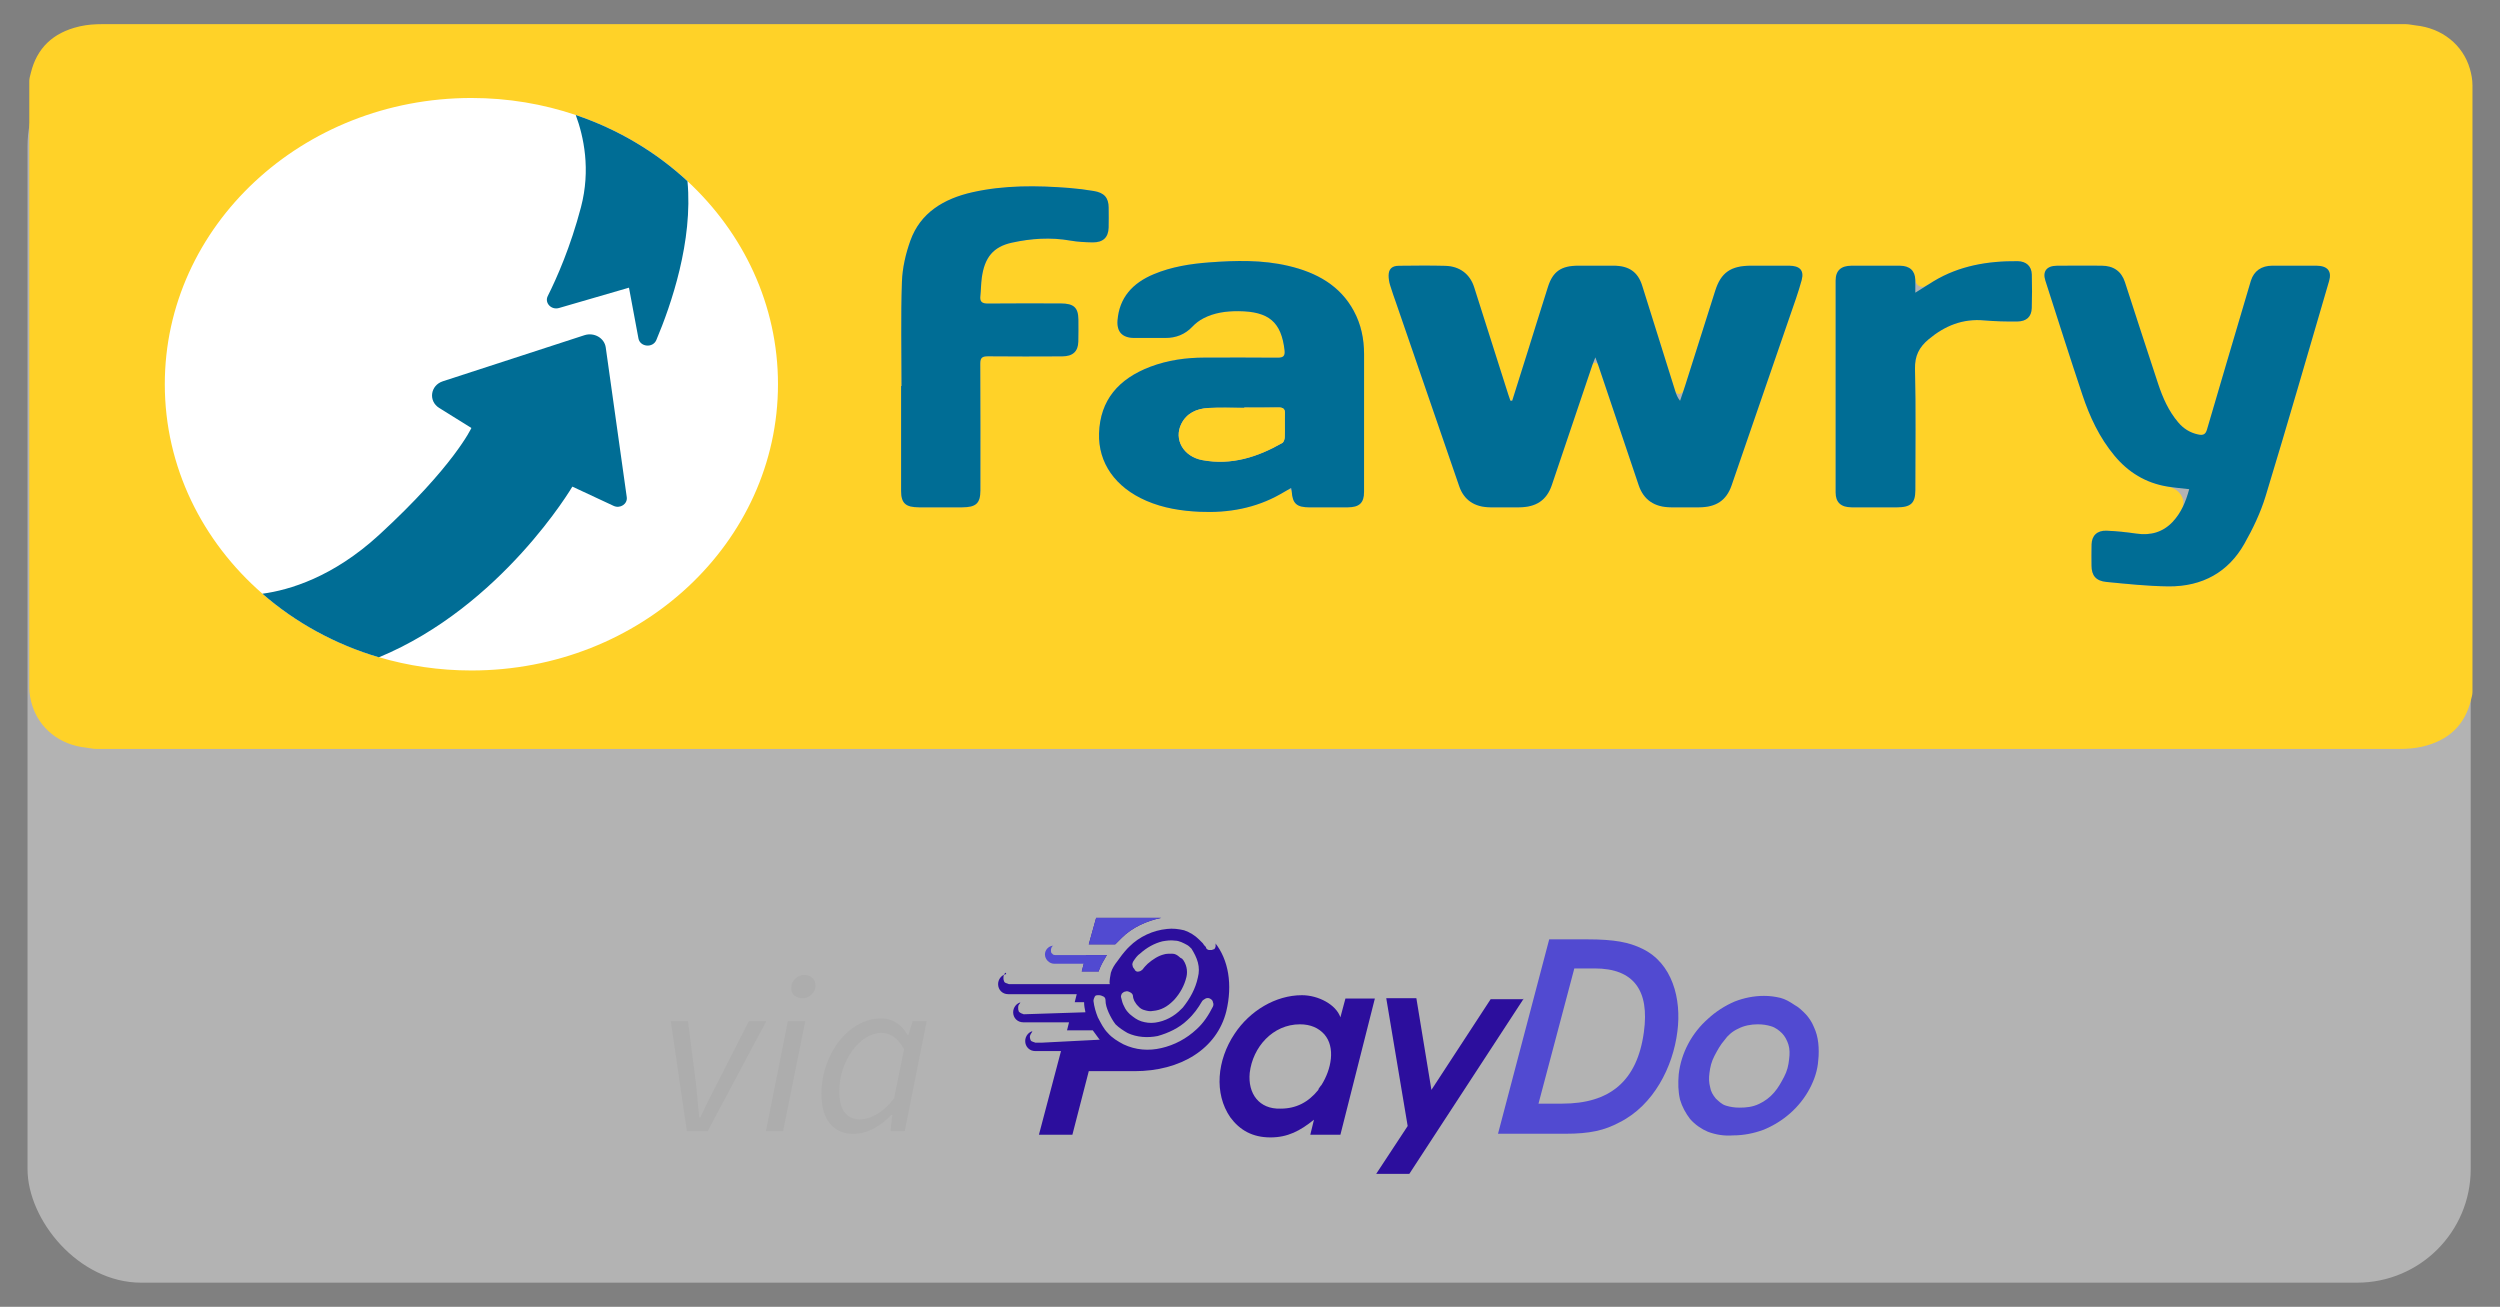
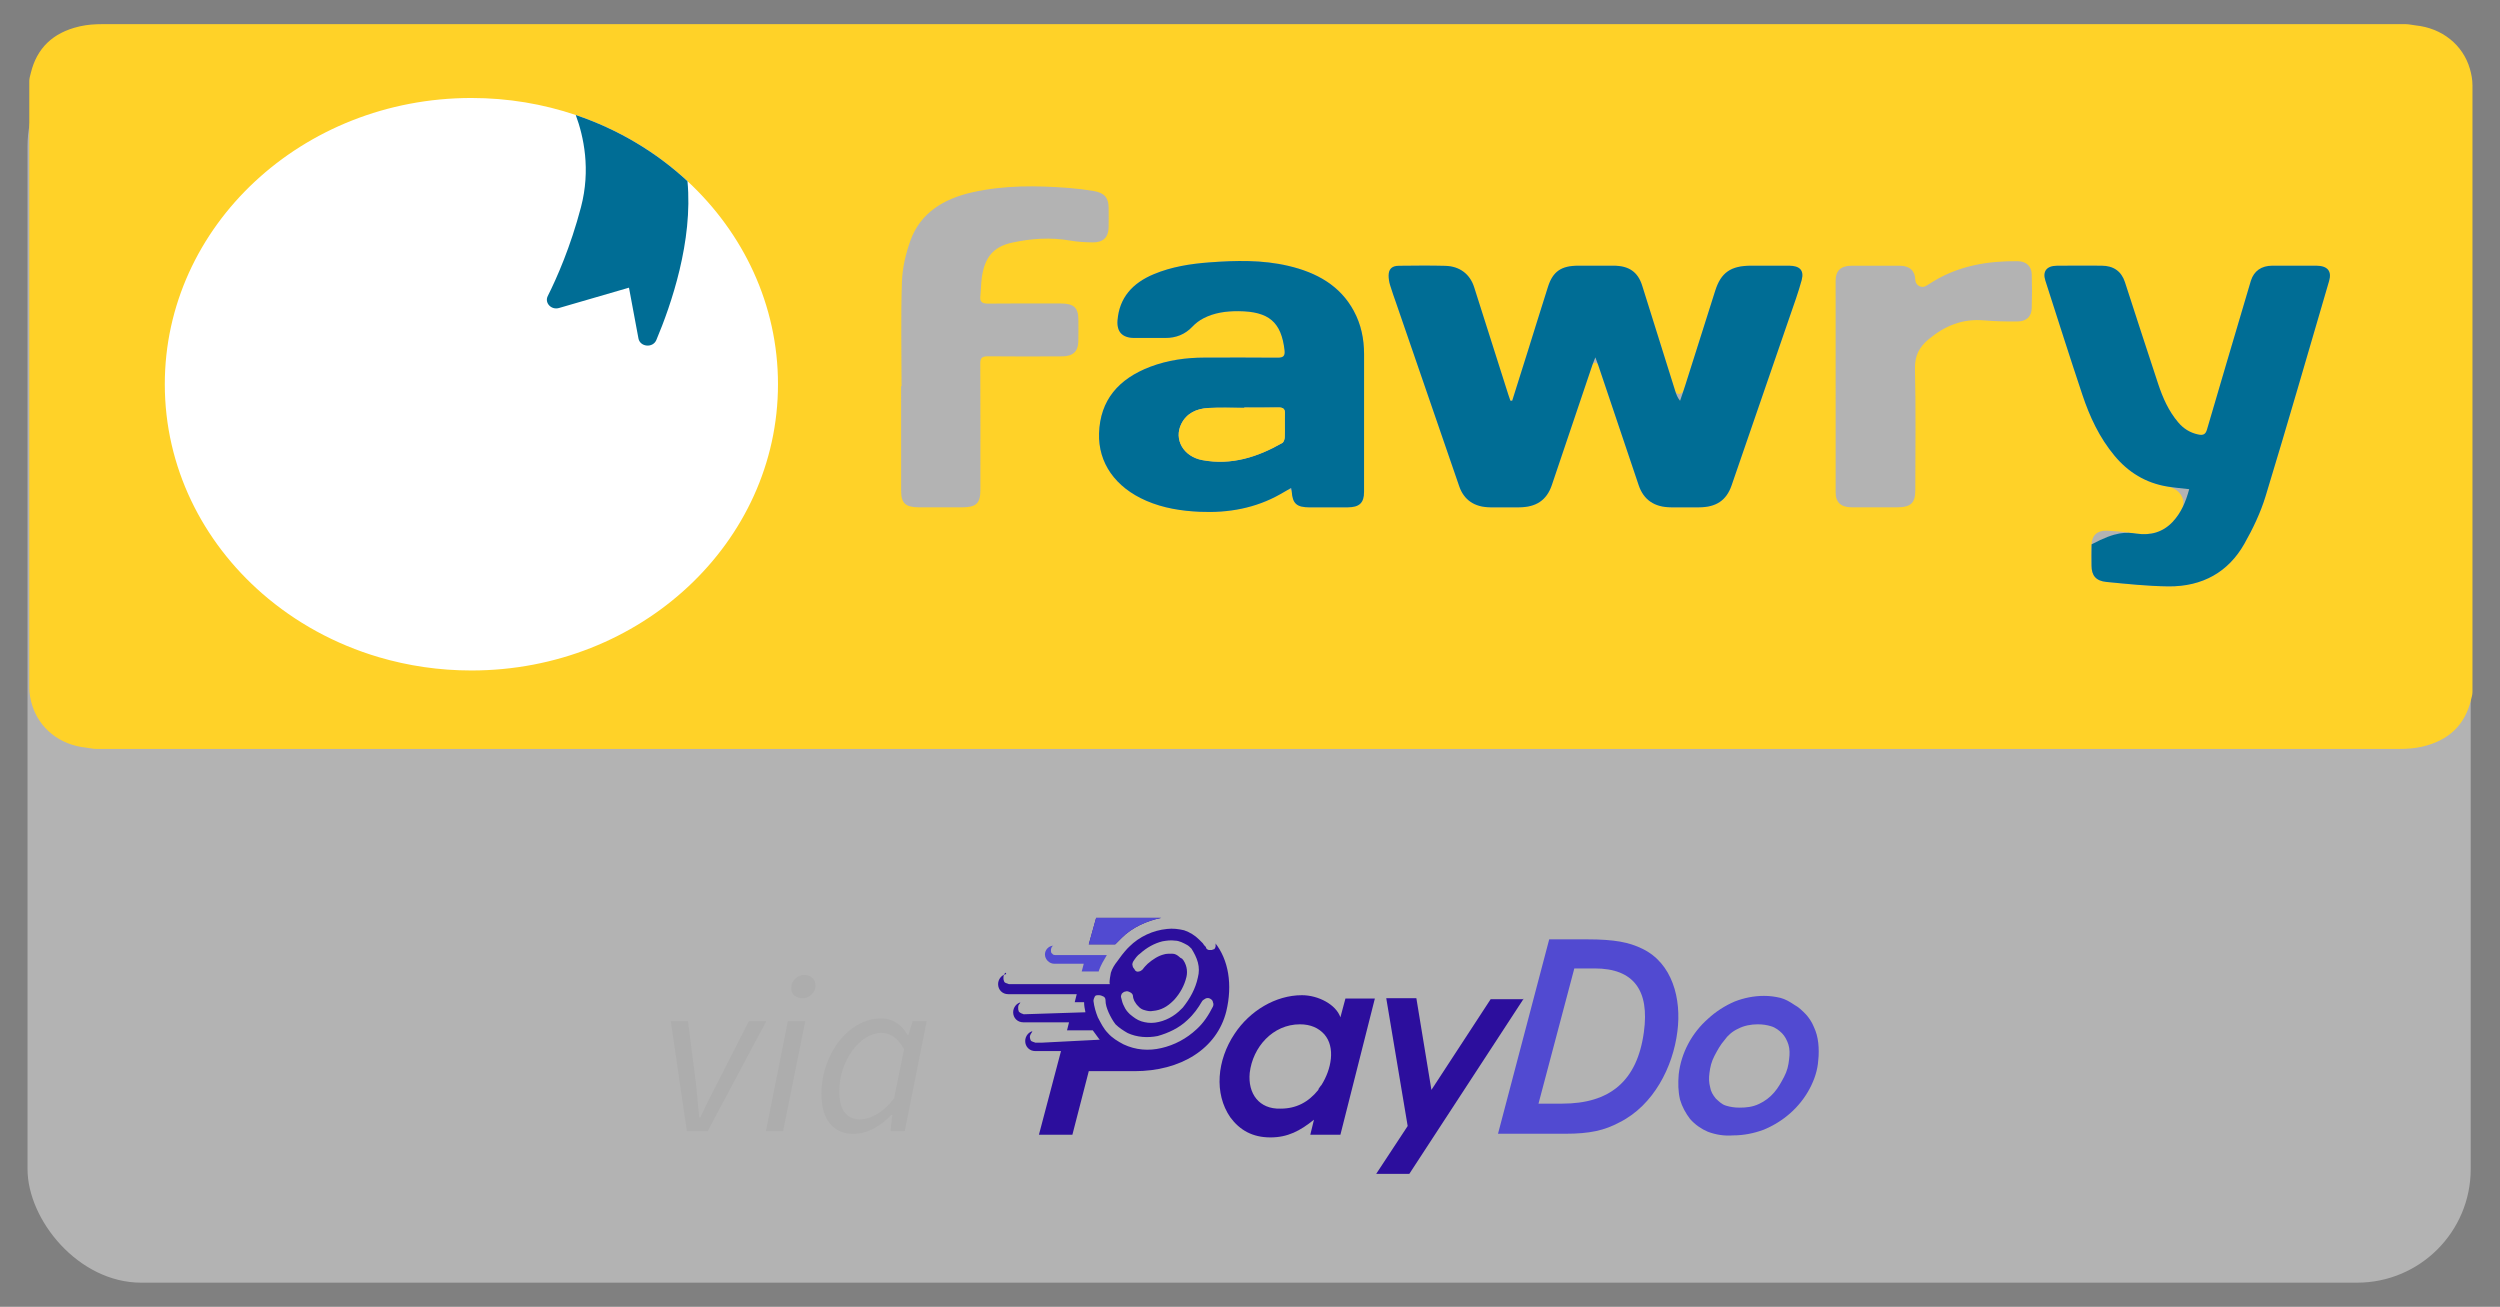
<svg xmlns="http://www.w3.org/2000/svg" width="88" height="46" viewBox="0 0 88 46" fill="none">
  <rect x="0" y="0" width="88" height="46" fill="#808080" stroke="none" />
  <rect opacity="0.4" x="0.969" y="1.15" width="86" height="44" rx="4" fill="white" />
  <path d="M24.177 39.816L23.611 35.944H24.216L24.503 38.183C24.524 38.369 24.543 38.563 24.559 38.764C24.575 38.961 24.594 39.152 24.615 39.338H24.647C24.737 39.147 24.83 38.956 24.926 38.764C25.021 38.568 25.119 38.374 25.221 38.183L26.36 35.944H26.974L24.91 39.816H24.177ZM26.96 39.816L27.733 35.944H28.346L27.565 39.816H26.96ZM28.243 35.139C28.142 35.139 28.051 35.109 27.972 35.051C27.892 34.987 27.852 34.897 27.852 34.78C27.852 34.647 27.897 34.538 27.988 34.453C28.083 34.363 28.192 34.318 28.314 34.318C28.421 34.318 28.511 34.35 28.585 34.414C28.665 34.477 28.705 34.568 28.705 34.684C28.705 34.817 28.657 34.926 28.561 35.011C28.471 35.096 28.365 35.139 28.243 35.139ZM30.03 39.912C29.69 39.912 29.419 39.792 29.217 39.553C29.015 39.309 28.914 38.961 28.914 38.51C28.914 38.138 28.973 37.792 29.09 37.474C29.206 37.15 29.363 36.865 29.56 36.621C29.756 36.377 29.98 36.188 30.229 36.055C30.479 35.917 30.739 35.848 31.01 35.848C31.217 35.848 31.401 35.901 31.56 36.007C31.725 36.114 31.852 36.254 31.942 36.43H31.974L32.126 35.944H32.62L31.847 39.816H31.345L31.409 39.243H31.377C31.191 39.439 30.981 39.601 30.747 39.729C30.513 39.851 30.274 39.912 30.03 39.912ZM30.253 39.402C30.455 39.402 30.66 39.341 30.867 39.219C31.079 39.097 31.281 38.911 31.472 38.661L31.823 36.932C31.711 36.73 31.589 36.584 31.456 36.493C31.324 36.403 31.183 36.358 31.034 36.358C30.843 36.358 30.657 36.414 30.476 36.525C30.301 36.637 30.142 36.791 29.998 36.987C29.86 37.179 29.748 37.399 29.663 37.649C29.584 37.893 29.544 38.148 29.544 38.414C29.544 38.749 29.608 38.998 29.735 39.163C29.868 39.322 30.041 39.402 30.253 39.402Z" fill="#ADADAD" />
  <path d="M53.637 35.148L49.608 41.32H48.442L49.55 39.636L48.796 35.137H49.856L50.386 38.364L52.471 35.172H53.637V35.148Z" fill="#2C0E9D" />
  <path fill-rule="evenodd" clip-rule="evenodd" d="M39.055 34.619C39.055 34.489 39.079 34.371 39.102 34.242C39.149 34.089 39.232 33.959 39.326 33.841C39.432 33.688 39.55 33.535 39.679 33.394L39.75 33.323C40.103 32.97 40.586 32.746 41.081 32.699C41.281 32.675 41.481 32.699 41.682 32.746C41.882 32.816 42.059 32.922 42.212 33.076L42.235 33.099C42.259 33.123 42.306 33.17 42.341 33.205C42.365 33.252 42.388 33.276 42.447 33.335C42.447 33.382 42.494 33.441 42.577 33.441H42.648C42.671 33.441 42.695 33.417 42.718 33.417C42.742 33.417 42.765 33.394 42.765 33.37C42.789 33.346 42.789 33.323 42.789 33.299V33.229C42.789 33.213 42.781 33.197 42.765 33.182C43.248 33.782 43.389 34.666 43.166 35.596C42.836 36.927 41.552 37.705 39.938 37.705H38.325L37.748 39.943H36.57L37.347 36.998H36.44C36.24 36.998 36.087 36.845 36.087 36.645C36.087 36.468 36.216 36.315 36.37 36.291C36.346 36.291 36.322 36.315 36.322 36.338C36.299 36.362 36.299 36.385 36.275 36.409C36.275 36.432 36.252 36.456 36.252 36.48C36.252 36.527 36.252 36.55 36.275 36.609C36.299 36.656 36.322 36.656 36.381 36.68C36.405 36.68 36.428 36.703 36.452 36.703H36.652L38.714 36.597L38.69 36.574C38.619 36.468 38.537 36.374 38.466 36.268H37.559L37.63 35.985H36.016C35.816 35.985 35.663 35.832 35.663 35.632C35.663 35.455 35.792 35.302 35.946 35.278C35.922 35.278 35.898 35.302 35.898 35.325C35.84 35.372 35.84 35.431 35.84 35.478C35.84 35.526 35.84 35.549 35.863 35.608C35.887 35.632 35.91 35.655 35.969 35.679C35.993 35.679 36.016 35.702 36.04 35.702L38.207 35.632C38.183 35.502 38.16 35.408 38.16 35.278H37.83L37.901 34.995H35.486C35.286 34.995 35.133 34.842 35.133 34.642C35.133 34.465 35.262 34.312 35.416 34.289C35.416 34.218 35.392 34.242 35.368 34.265C35.345 34.289 35.321 34.336 35.321 34.418C35.321 34.465 35.321 34.489 35.345 34.548C35.368 34.595 35.392 34.595 35.451 34.619C35.474 34.619 35.498 34.642 35.522 34.642H39.067V34.619H39.055ZM42.306 35.255C42.33 35.208 42.377 35.184 42.435 35.149C42.483 35.125 42.541 35.125 42.589 35.149C42.636 35.172 42.695 35.219 42.695 35.278C42.718 35.325 42.718 35.384 42.695 35.431C42.541 35.737 42.365 36.008 42.117 36.232C41.764 36.562 41.34 36.786 40.881 36.892C40.433 36.998 39.974 36.962 39.55 36.762C39.349 36.656 39.149 36.538 38.996 36.362C38.843 36.209 38.749 36.008 38.643 35.808C38.572 35.632 38.513 35.431 38.49 35.231C38.49 35.184 38.513 35.125 38.537 35.078C38.56 35.031 38.608 35.031 38.69 35.031C38.737 35.031 38.796 35.054 38.843 35.078C38.89 35.102 38.914 35.149 38.914 35.208C38.914 35.361 38.961 35.49 39.02 35.632C39.09 35.785 39.173 35.938 39.267 36.056C39.397 36.185 39.55 36.279 39.691 36.362C40.021 36.515 40.398 36.538 40.751 36.468C41.128 36.362 41.505 36.185 41.788 35.914C42.023 35.702 42.176 35.478 42.306 35.255ZM40.092 34.195C40.139 34.195 40.198 34.147 40.221 34.124C40.268 34.053 40.351 33.971 40.398 33.924C40.575 33.77 40.775 33.641 40.975 33.594C41.046 33.57 41.152 33.57 41.258 33.57C41.364 33.57 41.434 33.617 41.505 33.676C41.529 33.7 41.552 33.723 41.611 33.747C41.682 33.818 41.74 33.947 41.764 34.053C41.788 34.159 41.788 34.277 41.764 34.383C41.693 34.689 41.54 34.96 41.34 35.184L41.293 35.231C41.093 35.431 40.869 35.561 40.586 35.584C40.48 35.608 40.386 35.584 40.304 35.561C40.198 35.537 40.127 35.49 40.056 35.408L40.033 35.384C39.986 35.337 39.962 35.278 39.927 35.231C39.903 35.184 39.88 35.102 39.88 35.054C39.88 35.007 39.832 34.948 39.773 34.925C39.726 34.901 39.667 34.878 39.62 34.901C39.573 34.901 39.514 34.948 39.491 34.972C39.467 35.019 39.444 35.078 39.467 35.125C39.491 35.231 39.514 35.325 39.573 35.431C39.62 35.537 39.679 35.608 39.75 35.679L39.773 35.702C39.903 35.808 40.021 35.902 40.174 35.95C40.327 35.997 40.48 36.02 40.657 35.997C41.01 35.95 41.34 35.773 41.587 35.514L41.635 35.467C41.882 35.16 42.082 34.807 42.165 34.407C42.212 34.23 42.212 34.053 42.165 33.877C42.117 33.7 42.035 33.547 41.941 33.394C41.894 33.346 41.835 33.288 41.788 33.264C41.658 33.193 41.505 33.111 41.364 33.111C41.211 33.087 41.057 33.111 40.916 33.135C40.633 33.205 40.362 33.358 40.139 33.559C40.033 33.629 39.962 33.735 39.891 33.841C39.868 33.888 39.844 33.947 39.868 33.994C39.868 34.041 39.915 34.1 39.938 34.124C39.962 34.195 40.044 34.218 40.092 34.195Z" fill="#2C0E9D" />
-   <path d="M38.077 34.194H38.678V34.171C38.748 33.971 38.855 33.794 38.961 33.617H38.23L38.077 34.194Z" fill="#2C0E9D" />
  <path d="M38.325 33.241H39.255C39.302 33.194 39.361 33.135 39.408 33.088L39.479 33.017C39.856 32.64 40.362 32.417 40.869 32.31H38.584L38.325 33.241Z" fill="#2C0E9D" />
  <path fill-rule="evenodd" clip-rule="evenodd" d="M38.077 34.195H38.678V34.172C38.749 33.971 38.855 33.795 38.961 33.618H37.17C37.123 33.618 37.064 33.618 37.041 33.571C36.994 33.547 36.994 33.5 36.994 33.441C36.994 33.394 37.017 33.335 37.041 33.312C37.041 33.312 37.064 33.288 37.088 33.288C36.911 33.288 36.782 33.441 36.782 33.594C36.782 33.771 36.935 33.924 37.111 33.924H38.148L38.077 34.195ZM38.325 33.241H39.255C39.302 33.194 39.361 33.135 39.408 33.088L39.479 33.017C39.856 32.64 40.362 32.417 40.869 32.31H38.584L38.325 33.241Z" fill="#514AD1" />
  <path fill-rule="evenodd" clip-rule="evenodd" d="M46.487 38.223L46.511 38.2C46.864 37.646 47.017 36.869 46.617 36.409C46.416 36.185 46.134 36.056 45.757 36.056C44.803 36.056 44.096 36.857 43.99 37.764C43.919 38.494 44.32 39.048 45.074 39.024C45.627 39.024 46.051 38.8 46.405 38.365C46.405 38.317 46.464 38.27 46.487 38.223ZM48.395 35.149H47.359L47.182 35.809C47.029 35.361 46.405 35.031 45.828 35.031C44.897 35.031 43.99 35.585 43.46 36.386C42.836 37.316 42.73 38.494 43.307 39.33C43.637 39.778 44.084 40.037 44.72 40.037C45.321 40.037 45.757 39.813 46.252 39.413L46.122 39.943H47.182L48.395 35.149Z" fill="#2C0E9D" />
  <path d="M61.187 36.209C61.387 36.103 61.634 36.056 61.87 36.056C62.047 36.056 62.2 36.079 62.353 36.127C62.506 36.174 62.636 36.28 62.73 36.374C62.824 36.468 62.907 36.621 62.954 36.774C63.001 36.928 63.001 37.104 62.977 37.281C62.954 37.505 62.907 37.705 62.8 37.905C62.694 38.105 62.6 38.282 62.447 38.459C62.294 38.635 62.117 38.765 61.917 38.859C61.693 38.965 61.469 38.989 61.234 38.989C61.057 38.989 60.904 38.965 60.751 38.918C60.598 38.871 60.504 38.765 60.398 38.671C60.292 38.541 60.221 38.423 60.197 38.27C60.15 38.093 60.15 37.94 60.174 37.764C60.197 37.563 60.245 37.363 60.351 37.163C60.457 36.963 60.551 36.786 60.704 36.609C60.81 36.456 60.975 36.303 61.187 36.209ZM62.671 35.125C62.471 35.078 62.294 35.055 62.094 35.055C61.74 35.055 61.387 35.125 61.057 35.255C60.704 35.408 60.398 35.608 60.127 35.856C59.55 36.362 59.173 37.069 59.09 37.823C59.067 38.129 59.067 38.4 59.137 38.706C59.208 38.953 59.338 39.189 59.491 39.389C59.667 39.589 59.891 39.742 60.115 39.837C60.398 39.943 60.692 39.99 60.998 39.966C61.375 39.966 61.729 39.896 62.082 39.766C62.765 39.483 63.342 38.989 63.696 38.329C63.872 37.999 63.978 37.669 64.002 37.328C64.025 37.128 64.025 36.904 64.002 36.704C63.978 36.503 63.931 36.327 63.849 36.15C63.778 35.973 63.672 35.82 63.566 35.703C63.437 35.573 63.319 35.455 63.166 35.373C62.989 35.255 62.848 35.172 62.671 35.125Z" fill="#514AD1" />
  <path d="M55.416 34.089L54.155 38.848H54.991C56.652 38.848 57.63 38.07 57.865 36.327C58.066 34.867 57.512 34.089 56.134 34.089C56.122 34.089 55.416 34.089 55.416 34.089ZM54.532 33.065H55.863C56.841 33.065 57.347 33.17 57.806 33.394C58.867 33.901 59.196 35.161 59.043 36.315C58.89 37.552 58.207 38.907 57.006 39.507C56.475 39.79 55.969 39.908 55.097 39.908H52.73L54.532 33.065Z" fill="#514AD1" />
  <path d="M67.804 10.06C67.636 10.165 67.424 10.046 67.418 9.847C67.407 9.529 67.221 9.357 66.88 9.354C66.31 9.351 65.741 9.352 65.17 9.354C64.801 9.355 64.615 9.528 64.614 9.871C64.613 12.361 64.613 14.85 64.615 17.339C64.615 17.684 64.802 17.855 65.171 17.857C65.702 17.86 66.234 17.859 66.766 17.858C67.26 17.858 67.418 17.712 67.419 17.255C67.42 15.83 67.441 14.406 67.407 12.982C67.396 12.533 67.547 12.224 67.894 11.937C68.458 11.47 69.081 11.208 69.85 11.278C70.232 11.312 70.619 11.319 71.004 11.316C71.331 11.314 71.507 11.15 71.517 10.846C71.53 10.451 71.53 10.055 71.518 9.659C71.51 9.373 71.326 9.198 71.023 9.194C69.971 9.182 68.967 9.353 68.067 9.897C67.98 9.949 67.894 10.003 67.804 10.06ZM31.734 13.582C31.734 13.586 31.73 13.589 31.726 13.589C31.722 13.589 31.719 13.593 31.719 13.597C31.719 14.825 31.719 16.052 31.72 17.28C31.72 17.715 31.876 17.857 32.348 17.858C32.856 17.859 33.365 17.859 33.874 17.858C34.357 17.857 34.509 17.716 34.509 17.265C34.51 15.776 34.513 14.287 34.506 12.797C34.504 12.599 34.57 12.54 34.781 12.542C35.652 12.552 36.522 12.548 37.393 12.544C37.762 12.543 37.949 12.372 37.957 12.029C37.963 11.77 37.96 11.511 37.959 11.252C37.957 10.83 37.798 10.683 37.344 10.683C36.488 10.682 35.633 10.677 34.778 10.687C34.561 10.689 34.487 10.617 34.508 10.423C34.531 10.208 34.53 9.991 34.559 9.778C34.656 9.062 34.965 8.686 35.617 8.543C36.296 8.394 36.984 8.347 37.68 8.47C37.935 8.515 38.199 8.528 38.459 8.532C38.826 8.538 39.014 8.359 39.023 8.017C39.029 7.78 39.026 7.542 39.024 7.305C39.022 6.964 38.87 6.785 38.505 6.725C38.218 6.677 37.927 6.64 37.636 6.617C36.496 6.529 35.357 6.516 34.235 6.767C33.208 6.997 32.395 7.499 32.047 8.468C31.88 8.933 31.764 9.434 31.748 9.921C31.706 11.14 31.734 12.362 31.734 13.582ZM76.308 17.129C76.702 17.193 76.981 17.574 76.794 17.925C76.708 18.087 76.603 18.238 76.471 18.376C76.132 18.733 75.706 18.856 75.2 18.783C74.852 18.733 74.499 18.694 74.147 18.681C73.819 18.669 73.631 18.857 73.624 19.161C73.617 19.412 73.62 19.664 73.622 19.916C73.624 20.259 73.775 20.448 74.145 20.484C74.873 20.554 75.602 20.633 76.33 20.64C77.53 20.651 78.44 20.131 78.997 19.146C79.301 18.61 79.572 18.042 79.75 17.46C80.516 14.943 81.243 12.415 81.983 9.89C82.085 9.542 81.927 9.355 81.532 9.353C81.016 9.352 80.499 9.352 79.983 9.353C79.601 9.355 79.342 9.537 79.234 9.878C79.18 10.044 79.134 10.211 79.085 10.377C78.618 11.957 78.149 13.537 77.687 15.119C77.637 15.291 77.553 15.333 77.374 15.295C77.082 15.232 76.855 15.083 76.673 14.868C76.332 14.467 76.129 13.999 75.968 13.518C75.569 12.324 75.186 11.125 74.796 9.928C74.671 9.549 74.395 9.355 73.979 9.353C73.456 9.352 72.932 9.35 72.408 9.354C72.043 9.357 71.891 9.549 71.997 9.879C72.429 11.222 72.856 12.566 73.303 13.904C73.559 14.669 73.898 15.401 74.431 16.042C74.912 16.621 75.527 17.004 76.308 17.129ZM45.339 17.238C45.392 17.208 45.467 17.238 45.47 17.3C45.499 17.728 45.644 17.857 46.101 17.858C46.548 17.859 46.995 17.86 47.442 17.857C47.849 17.855 48.015 17.7 48.016 17.317C48.017 15.7 48.017 14.081 48.016 12.463C48.016 11.931 47.912 11.418 47.653 10.941C47.172 10.051 46.347 9.591 45.349 9.358C44.432 9.143 43.502 9.165 42.57 9.235C41.9 9.285 41.24 9.39 40.62 9.648C39.862 9.963 39.401 10.48 39.338 11.275C39.307 11.678 39.503 11.893 39.929 11.895C40.291 11.897 40.653 11.895 41.015 11.895C41.399 11.896 41.716 11.77 41.973 11.497C42.083 11.38 42.221 11.277 42.365 11.202C42.745 11.005 43.165 10.949 43.593 10.952C44.667 10.958 45.104 11.337 45.217 12.327C45.24 12.529 45.178 12.592 44.96 12.59C44.105 12.581 43.25 12.585 42.396 12.587C41.743 12.588 41.105 12.678 40.497 12.907C39.371 13.334 38.725 14.085 38.688 15.251C38.655 16.288 39.255 17.153 40.353 17.627C40.951 17.886 41.587 17.985 42.236 18.014C43.243 18.058 44.199 17.887 45.071 17.392C45.157 17.343 45.242 17.294 45.339 17.238ZM53.239 14.076C53.233 14.093 53.217 14.106 53.198 14.106C53.179 14.107 53.161 14.095 53.155 14.077C53.133 14.014 53.111 13.952 53.091 13.888C52.689 12.627 52.291 11.365 51.887 10.105C51.74 9.646 51.378 9.372 50.875 9.358C50.328 9.345 49.781 9.35 49.234 9.356C48.997 9.358 48.881 9.471 48.879 9.695C48.879 9.808 48.898 9.924 48.93 10.034C48.996 10.256 49.077 10.473 49.152 10.692C49.889 12.835 50.625 14.978 51.365 17.119C51.534 17.606 51.911 17.854 52.456 17.858C52.795 17.86 53.134 17.859 53.473 17.858C54.071 17.856 54.444 17.608 54.624 17.075C55.104 15.663 55.578 14.25 56.054 12.837C56.085 12.745 56.221 12.748 56.252 12.839C56.255 12.848 56.258 12.856 56.261 12.864C56.735 14.271 57.207 15.677 57.682 17.083C57.857 17.597 58.238 17.855 58.818 17.858C59.149 17.859 59.48 17.859 59.812 17.858C60.404 17.856 60.767 17.617 60.95 17.091C61.633 15.114 62.315 13.135 62.994 11.156C63.142 10.726 63.3 10.296 63.417 9.858C63.51 9.515 63.35 9.355 62.974 9.353C62.527 9.352 62.081 9.353 61.634 9.353C60.922 9.354 60.577 9.596 60.375 10.235C60.026 11.338 59.678 12.441 59.327 13.544C59.307 13.607 59.286 13.671 59.265 13.734C59.211 13.896 59.016 13.919 58.965 13.755C58.577 12.52 58.193 11.284 57.802 10.05C57.651 9.57 57.333 9.355 56.798 9.353C56.382 9.352 55.967 9.353 55.55 9.353C54.957 9.353 54.662 9.555 54.489 10.094C54.25 10.845 54.018 11.598 53.783 12.35C53.601 12.926 53.42 13.501 53.239 14.076ZM85.242 26.287C84.988 26.343 84.727 26.362 84.467 26.362H3.383C3.264 26.362 3.15 26.33 3.032 26.317C2.102 26.222 1.371 25.637 1.122 24.79C1.067 24.6 1.031 24.405 1.031 24.207V2.854C1.031 2.756 1.062 2.663 1.085 2.568C1.295 1.701 1.856 1.151 2.782 0.934C2.795 0.931 2.808 0.928 2.821 0.925C3.075 0.868 3.335 0.85 3.596 0.85H84.68C84.798 0.85 84.913 0.882 85.03 0.894C85.96 0.99 86.695 1.577 86.94 2.422C86.995 2.612 87.031 2.806 87.031 3.004V24.358C87.031 24.456 87.001 24.549 86.977 24.643C86.767 25.51 86.206 26.06 85.28 26.278C85.267 26.281 85.255 26.284 85.242 26.287Z" fill="#FFD228" />
  <path d="M53.23 14.105C53.414 13.52 53.599 12.935 53.783 12.35C54.019 11.598 54.251 10.844 54.49 10.094C54.662 9.555 54.957 9.354 55.551 9.353C55.967 9.352 56.383 9.352 56.799 9.353C57.334 9.354 57.651 9.569 57.803 10.049C58.193 11.284 58.578 12.519 58.965 13.755C59.003 13.875 59.044 13.993 59.138 14.109C59.202 13.921 59.268 13.733 59.328 13.543C59.678 12.441 60.027 11.338 60.376 10.234C60.578 9.596 60.922 9.354 61.635 9.353C62.081 9.352 62.528 9.351 62.975 9.353C63.351 9.355 63.51 9.514 63.419 9.858C63.3 10.296 63.143 10.725 62.994 11.157C62.315 13.134 61.634 15.113 60.95 17.09C60.768 17.616 60.405 17.855 59.812 17.857C59.481 17.859 59.15 17.859 58.819 17.857C58.238 17.855 57.857 17.597 57.683 17.082C57.208 15.676 56.736 14.27 56.262 12.864C56.237 12.789 56.207 12.717 56.156 12.579C56.108 12.702 56.079 12.769 56.055 12.837C55.579 14.249 55.104 15.662 54.624 17.075C54.444 17.607 54.072 17.855 53.474 17.857C53.134 17.859 52.796 17.859 52.457 17.857C51.911 17.854 51.534 17.606 51.366 17.119C50.625 14.977 49.889 12.834 49.153 10.692C49.077 10.473 48.997 10.255 48.931 10.034C48.898 9.924 48.879 9.807 48.88 9.694C48.881 9.471 48.998 9.358 49.234 9.356C49.781 9.35 50.329 9.344 50.875 9.358C51.378 9.371 51.74 9.645 51.888 10.104C52.291 11.365 52.69 12.627 53.091 13.888C53.115 13.962 53.141 14.034 53.166 14.107" fill="#006D95" />
  <path d="M43.797 14.346V14.357C43.374 14.357 42.949 14.339 42.528 14.362C42.114 14.385 41.767 14.549 41.582 14.92C41.312 15.463 41.648 16.072 42.325 16.197C43.349 16.388 44.27 16.086 45.133 15.595C45.187 15.565 45.22 15.463 45.222 15.393C45.233 15.114 45.22 14.833 45.229 14.553C45.234 14.392 45.163 14.34 44.997 14.343C44.597 14.35 44.197 14.346 43.797 14.346ZM45.447 17.176C45.302 17.26 45.187 17.327 45.07 17.393C44.197 17.888 43.242 18.06 42.235 18.015C41.586 17.986 40.95 17.887 40.352 17.628C39.254 17.154 38.654 16.289 38.687 15.252C38.724 14.086 39.37 13.335 40.496 12.908C41.104 12.679 41.742 12.589 42.395 12.588C43.249 12.587 44.104 12.582 44.959 12.591C45.176 12.594 45.239 12.53 45.216 12.328C45.102 11.338 44.666 10.96 43.592 10.953C43.165 10.95 42.744 11.006 42.364 11.203C42.219 11.278 42.082 11.381 41.972 11.498C41.715 11.771 41.398 11.897 41.015 11.896C40.652 11.896 40.29 11.898 39.928 11.896C39.502 11.894 39.306 11.679 39.337 11.276C39.4 10.481 39.861 9.964 40.619 9.649C41.239 9.391 41.898 9.286 42.569 9.236C43.501 9.167 44.431 9.144 45.348 9.359C46.346 9.592 47.171 10.052 47.652 10.942C47.911 11.419 48.015 11.932 48.015 12.464C48.015 14.082 48.016 15.701 48.014 17.318C48.014 17.701 47.848 17.857 47.441 17.858C46.994 17.861 46.547 17.86 46.1 17.859C45.643 17.858 45.498 17.729 45.469 17.301C45.468 17.273 45.46 17.246 45.447 17.176Z" fill="#006D95" />
-   <path d="M77.06 17.219C76.78 17.186 76.543 17.167 76.309 17.129C75.527 17.004 74.913 16.621 74.431 16.041C73.898 15.401 73.559 14.669 73.303 13.904C72.856 12.566 72.429 11.222 71.998 9.879C71.891 9.549 72.043 9.357 72.408 9.354C72.932 9.35 73.456 9.351 73.979 9.353C74.396 9.355 74.671 9.549 74.796 9.928C75.187 11.125 75.57 12.324 75.968 13.518C76.129 13.999 76.332 14.467 76.673 14.868C76.855 15.083 77.082 15.232 77.374 15.294C77.553 15.333 77.637 15.291 77.687 15.118C78.149 13.537 78.618 11.957 79.085 10.377C79.134 10.211 79.181 10.044 79.233 9.878C79.342 9.537 79.602 9.355 79.983 9.353C80.5 9.351 81.016 9.351 81.532 9.353C81.927 9.355 82.086 9.542 81.984 9.89C81.244 12.415 80.517 14.943 79.75 17.46C79.573 18.042 79.302 18.61 78.998 19.146C78.44 20.131 77.53 20.651 76.33 20.64C75.602 20.633 74.873 20.554 74.146 20.484C73.775 20.448 73.624 20.258 73.622 19.916C73.621 19.665 73.617 19.412 73.624 19.161C73.631 18.857 73.819 18.669 74.147 18.681C74.499 18.694 74.852 18.733 75.201 18.783C75.706 18.856 76.132 18.733 76.472 18.376C76.78 18.05 76.941 17.659 77.06 17.219Z" fill="#006D95" />
-   <path d="M31.734 13.588C31.734 12.366 31.706 11.142 31.748 9.92C31.764 9.433 31.88 8.932 32.047 8.467C32.395 7.498 33.208 6.996 34.234 6.766C35.357 6.515 36.496 6.528 37.636 6.616C37.927 6.639 38.218 6.676 38.505 6.724C38.87 6.784 39.022 6.963 39.024 7.304C39.026 7.541 39.03 7.779 39.023 8.016C39.013 8.358 38.826 8.537 38.459 8.531C38.199 8.527 37.935 8.514 37.679 8.469C36.983 8.346 36.296 8.393 35.617 8.542C34.965 8.685 34.656 9.061 34.559 9.777C34.53 9.99 34.531 10.207 34.508 10.422C34.487 10.616 34.561 10.688 34.778 10.685C35.633 10.676 36.488 10.681 37.344 10.682C37.798 10.682 37.956 10.829 37.959 11.251C37.96 11.51 37.963 11.769 37.956 12.028C37.948 12.371 37.762 12.542 37.393 12.543C36.522 12.547 35.652 12.55 34.781 12.541C34.57 12.539 34.504 12.598 34.505 12.796C34.513 14.286 34.51 15.775 34.509 17.264C34.509 17.715 34.357 17.856 33.874 17.857C33.365 17.858 32.857 17.858 32.348 17.857C31.876 17.856 31.72 17.714 31.719 17.279C31.719 16.049 31.719 14.819 31.719 13.588" fill="#006D95" />
-   <path d="M67.419 10.303C67.673 10.144 67.868 10.017 68.067 9.897C68.968 9.354 69.972 9.183 71.023 9.194C71.326 9.198 71.511 9.373 71.519 9.659C71.53 10.055 71.531 10.451 71.517 10.846C71.508 11.15 71.332 11.314 71.005 11.316C70.62 11.319 70.233 11.312 69.85 11.278C69.081 11.208 68.458 11.47 67.894 11.937C67.548 12.224 67.397 12.533 67.408 12.982C67.441 14.406 67.42 15.83 67.42 17.255C67.419 17.712 67.261 17.858 66.766 17.858C66.234 17.859 65.703 17.86 65.171 17.857C64.803 17.855 64.615 17.684 64.615 17.339C64.613 14.85 64.613 12.361 64.615 9.871C64.615 9.528 64.801 9.355 65.171 9.354C65.741 9.352 66.311 9.351 66.881 9.354C67.222 9.357 67.408 9.53 67.418 9.847C67.422 9.982 67.419 10.117 67.419 10.303Z" fill="#006D95" />
+   <path d="M77.06 17.219C76.78 17.186 76.543 17.167 76.309 17.129C75.527 17.004 74.913 16.621 74.431 16.041C73.898 15.401 73.559 14.669 73.303 13.904C72.856 12.566 72.429 11.222 71.998 9.879C71.891 9.549 72.043 9.357 72.408 9.354C72.932 9.35 73.456 9.351 73.979 9.353C74.396 9.355 74.671 9.549 74.796 9.928C75.187 11.125 75.57 12.324 75.968 13.518C76.129 13.999 76.332 14.467 76.673 14.868C76.855 15.083 77.082 15.232 77.374 15.294C77.553 15.333 77.637 15.291 77.687 15.118C78.149 13.537 78.618 11.957 79.085 10.377C79.134 10.211 79.181 10.044 79.233 9.878C79.342 9.537 79.602 9.355 79.983 9.353C80.5 9.351 81.016 9.351 81.532 9.353C81.927 9.355 82.086 9.542 81.984 9.89C81.244 12.415 80.517 14.943 79.75 17.46C79.573 18.042 79.302 18.61 78.998 19.146C78.44 20.131 77.53 20.651 76.33 20.64C75.602 20.633 74.873 20.554 74.146 20.484C73.775 20.448 73.624 20.258 73.622 19.916C73.621 19.665 73.617 19.412 73.624 19.161C74.499 18.694 74.852 18.733 75.201 18.783C75.706 18.856 76.132 18.733 76.472 18.376C76.78 18.05 76.941 17.659 77.06 17.219Z" fill="#006D95" />
  <path d="M43.798 14.345C44.198 14.345 44.598 14.349 44.998 14.342C45.164 14.339 45.235 14.39 45.23 14.552C45.221 14.832 45.234 15.113 45.224 15.392C45.221 15.462 45.189 15.563 45.134 15.594C44.271 16.085 43.35 16.387 42.326 16.196C41.65 16.071 41.313 15.462 41.583 14.919C41.768 14.548 42.115 14.384 42.529 14.361C42.951 14.338 43.375 14.356 43.798 14.356" fill="#FFD228" />
  <path d="M27.385 13.525C27.385 19.09 22.554 23.601 16.594 23.601C15.459 23.601 14.366 23.437 13.338 23.134C11.791 22.678 10.394 21.905 9.236 20.897C7.123 19.058 5.801 16.436 5.801 13.525C5.801 7.96 10.633 3.449 16.594 3.449C17.884 3.449 19.121 3.661 20.268 4.049C21.758 4.552 23.096 5.354 24.199 6.377C26.167 8.202 27.385 10.731 27.385 13.525Z" fill="white" />
-   <path d="M21.6 17.807L20.147 17.129C20.147 17.129 17.669 21.342 13.338 23.137C11.791 22.681 10.394 21.908 9.236 20.899C10.185 20.771 11.723 20.316 13.343 18.829C15.986 16.401 16.593 15.065 16.593 15.065L15.46 14.36C15.071 14.118 15.146 13.565 15.588 13.421L20.573 11.799C20.913 11.689 21.275 11.898 21.322 12.229L22.062 17.5C22.096 17.738 21.83 17.915 21.6 17.807Z" fill="#006D95" />
  <path d="M23.102 11.971C22.979 12.259 22.529 12.216 22.473 11.911L22.14 10.126L19.676 10.842C19.403 10.921 19.16 10.66 19.282 10.419C19.602 9.781 20.082 8.693 20.45 7.294C20.799 5.966 20.545 4.8 20.267 4.049C21.758 4.552 23.096 5.354 24.199 6.377C24.398 8.488 23.623 10.737 23.102 11.971Z" fill="#006D95" />
</svg>